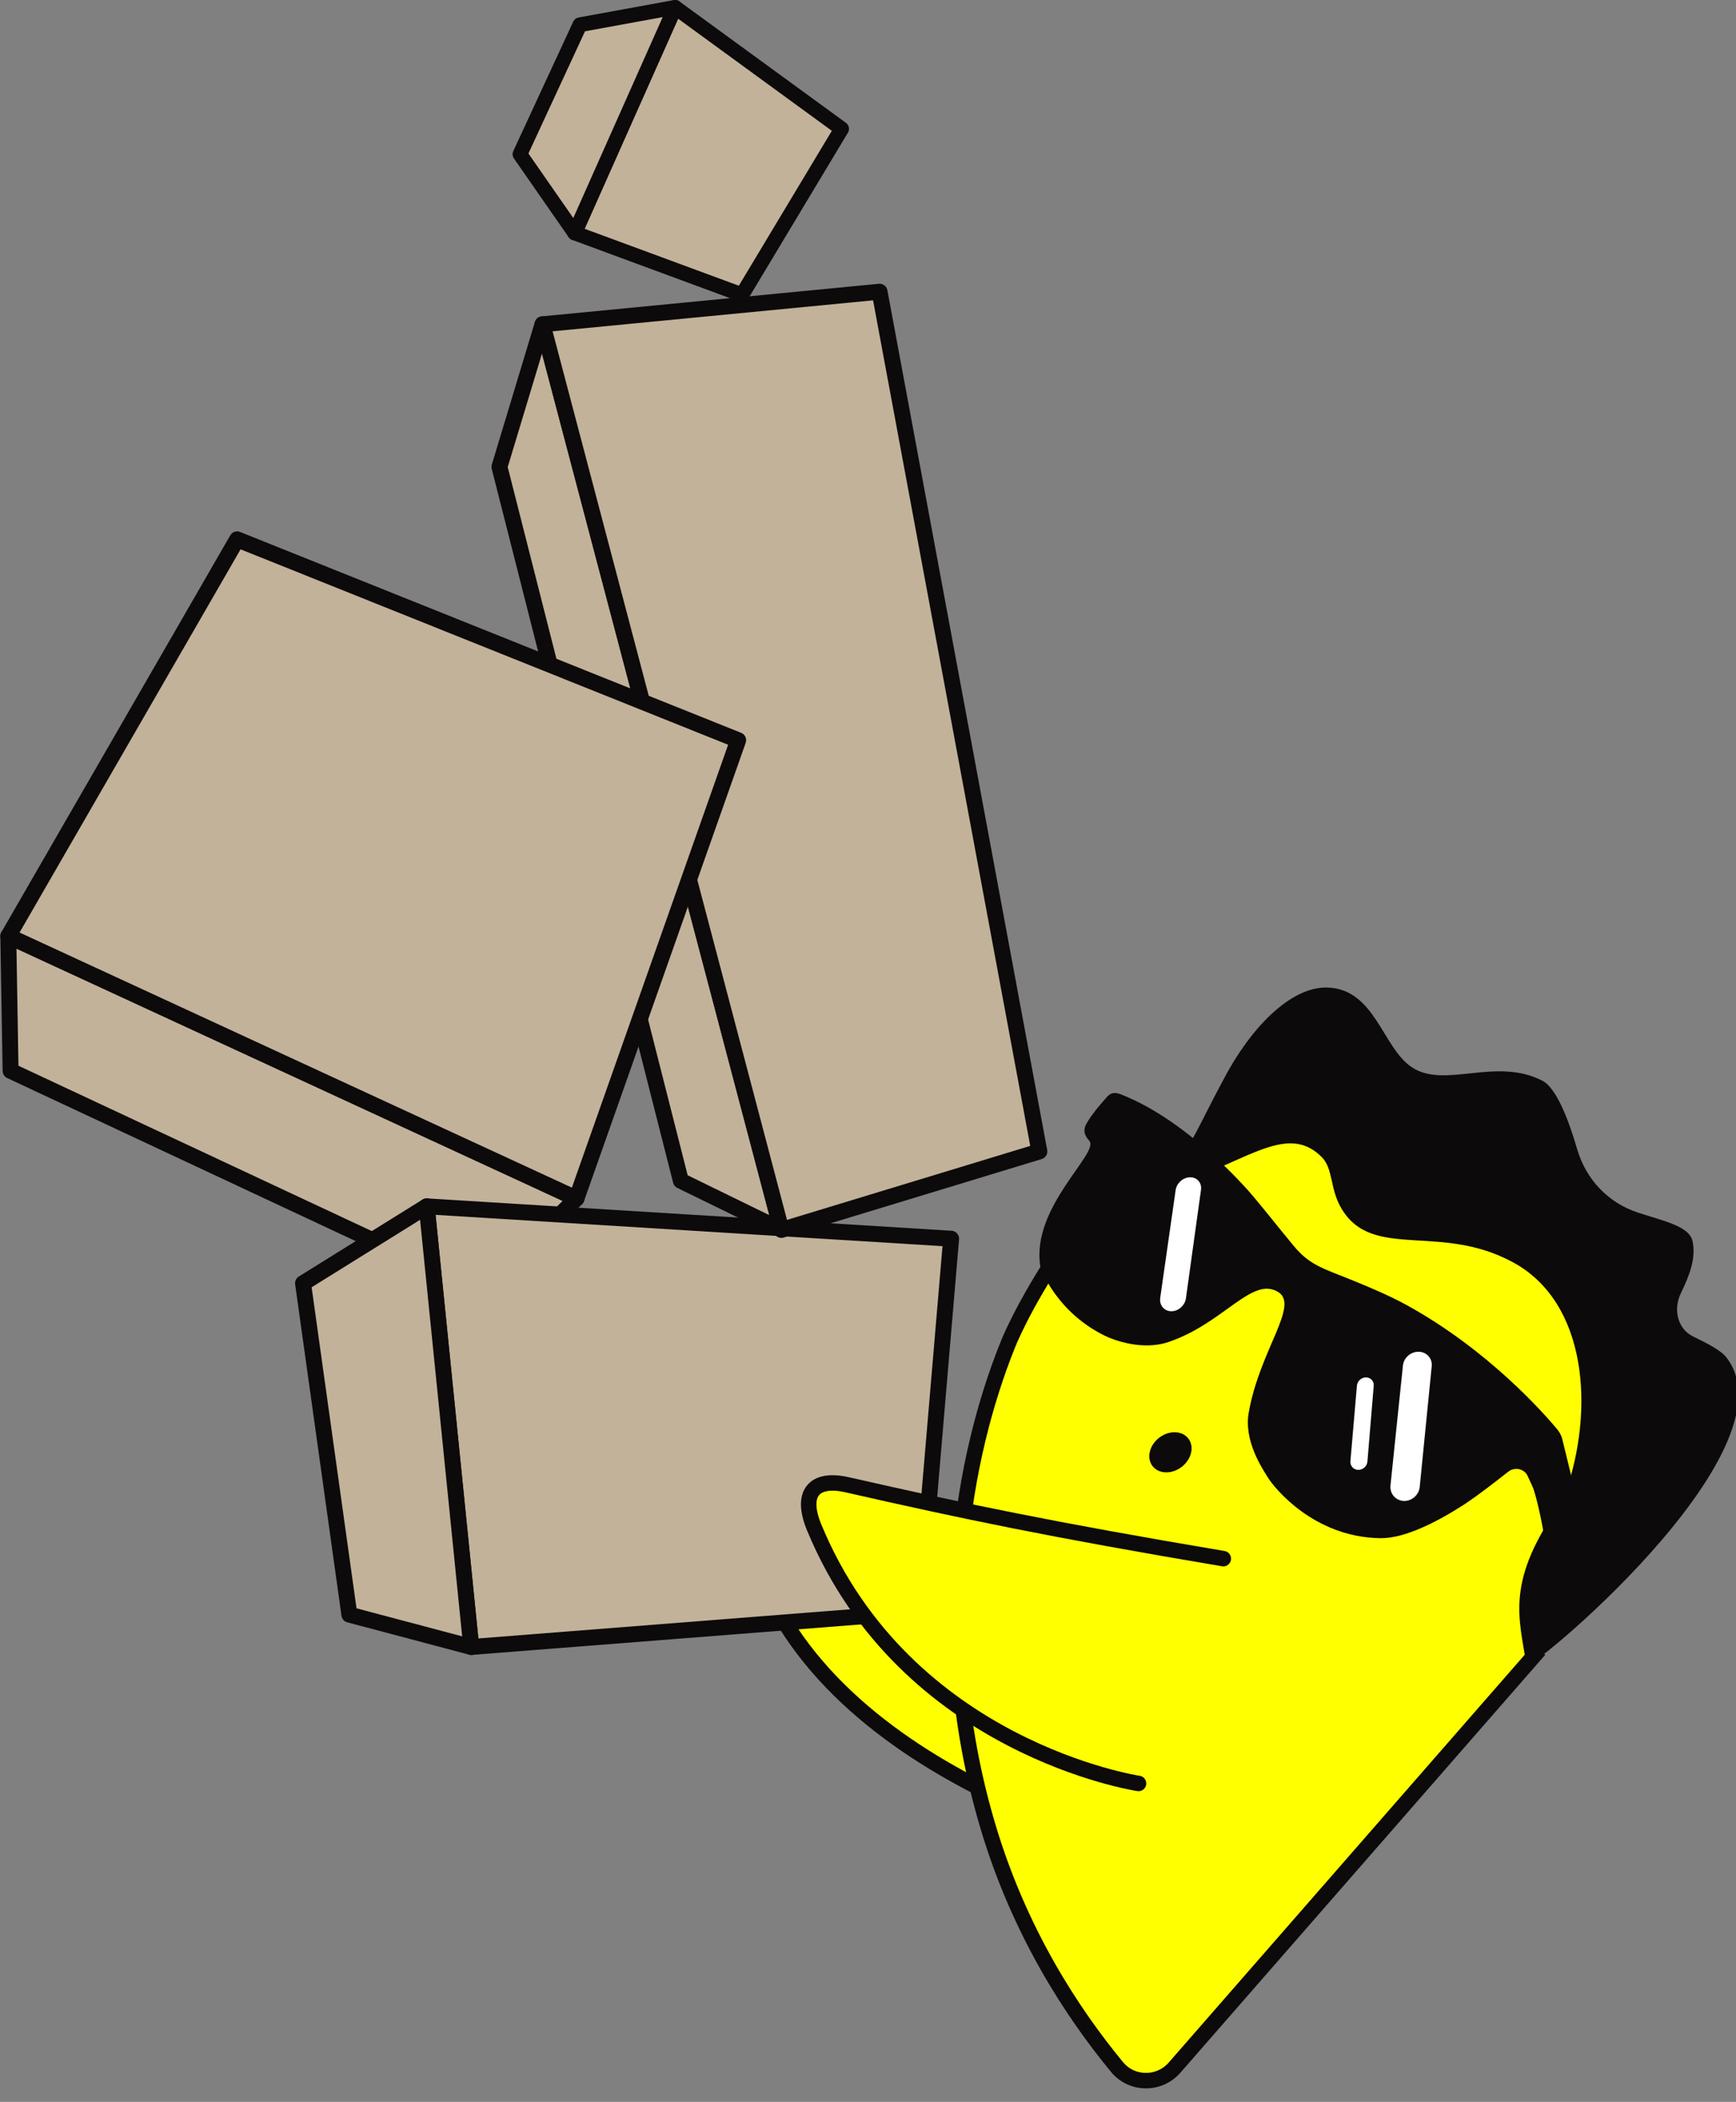
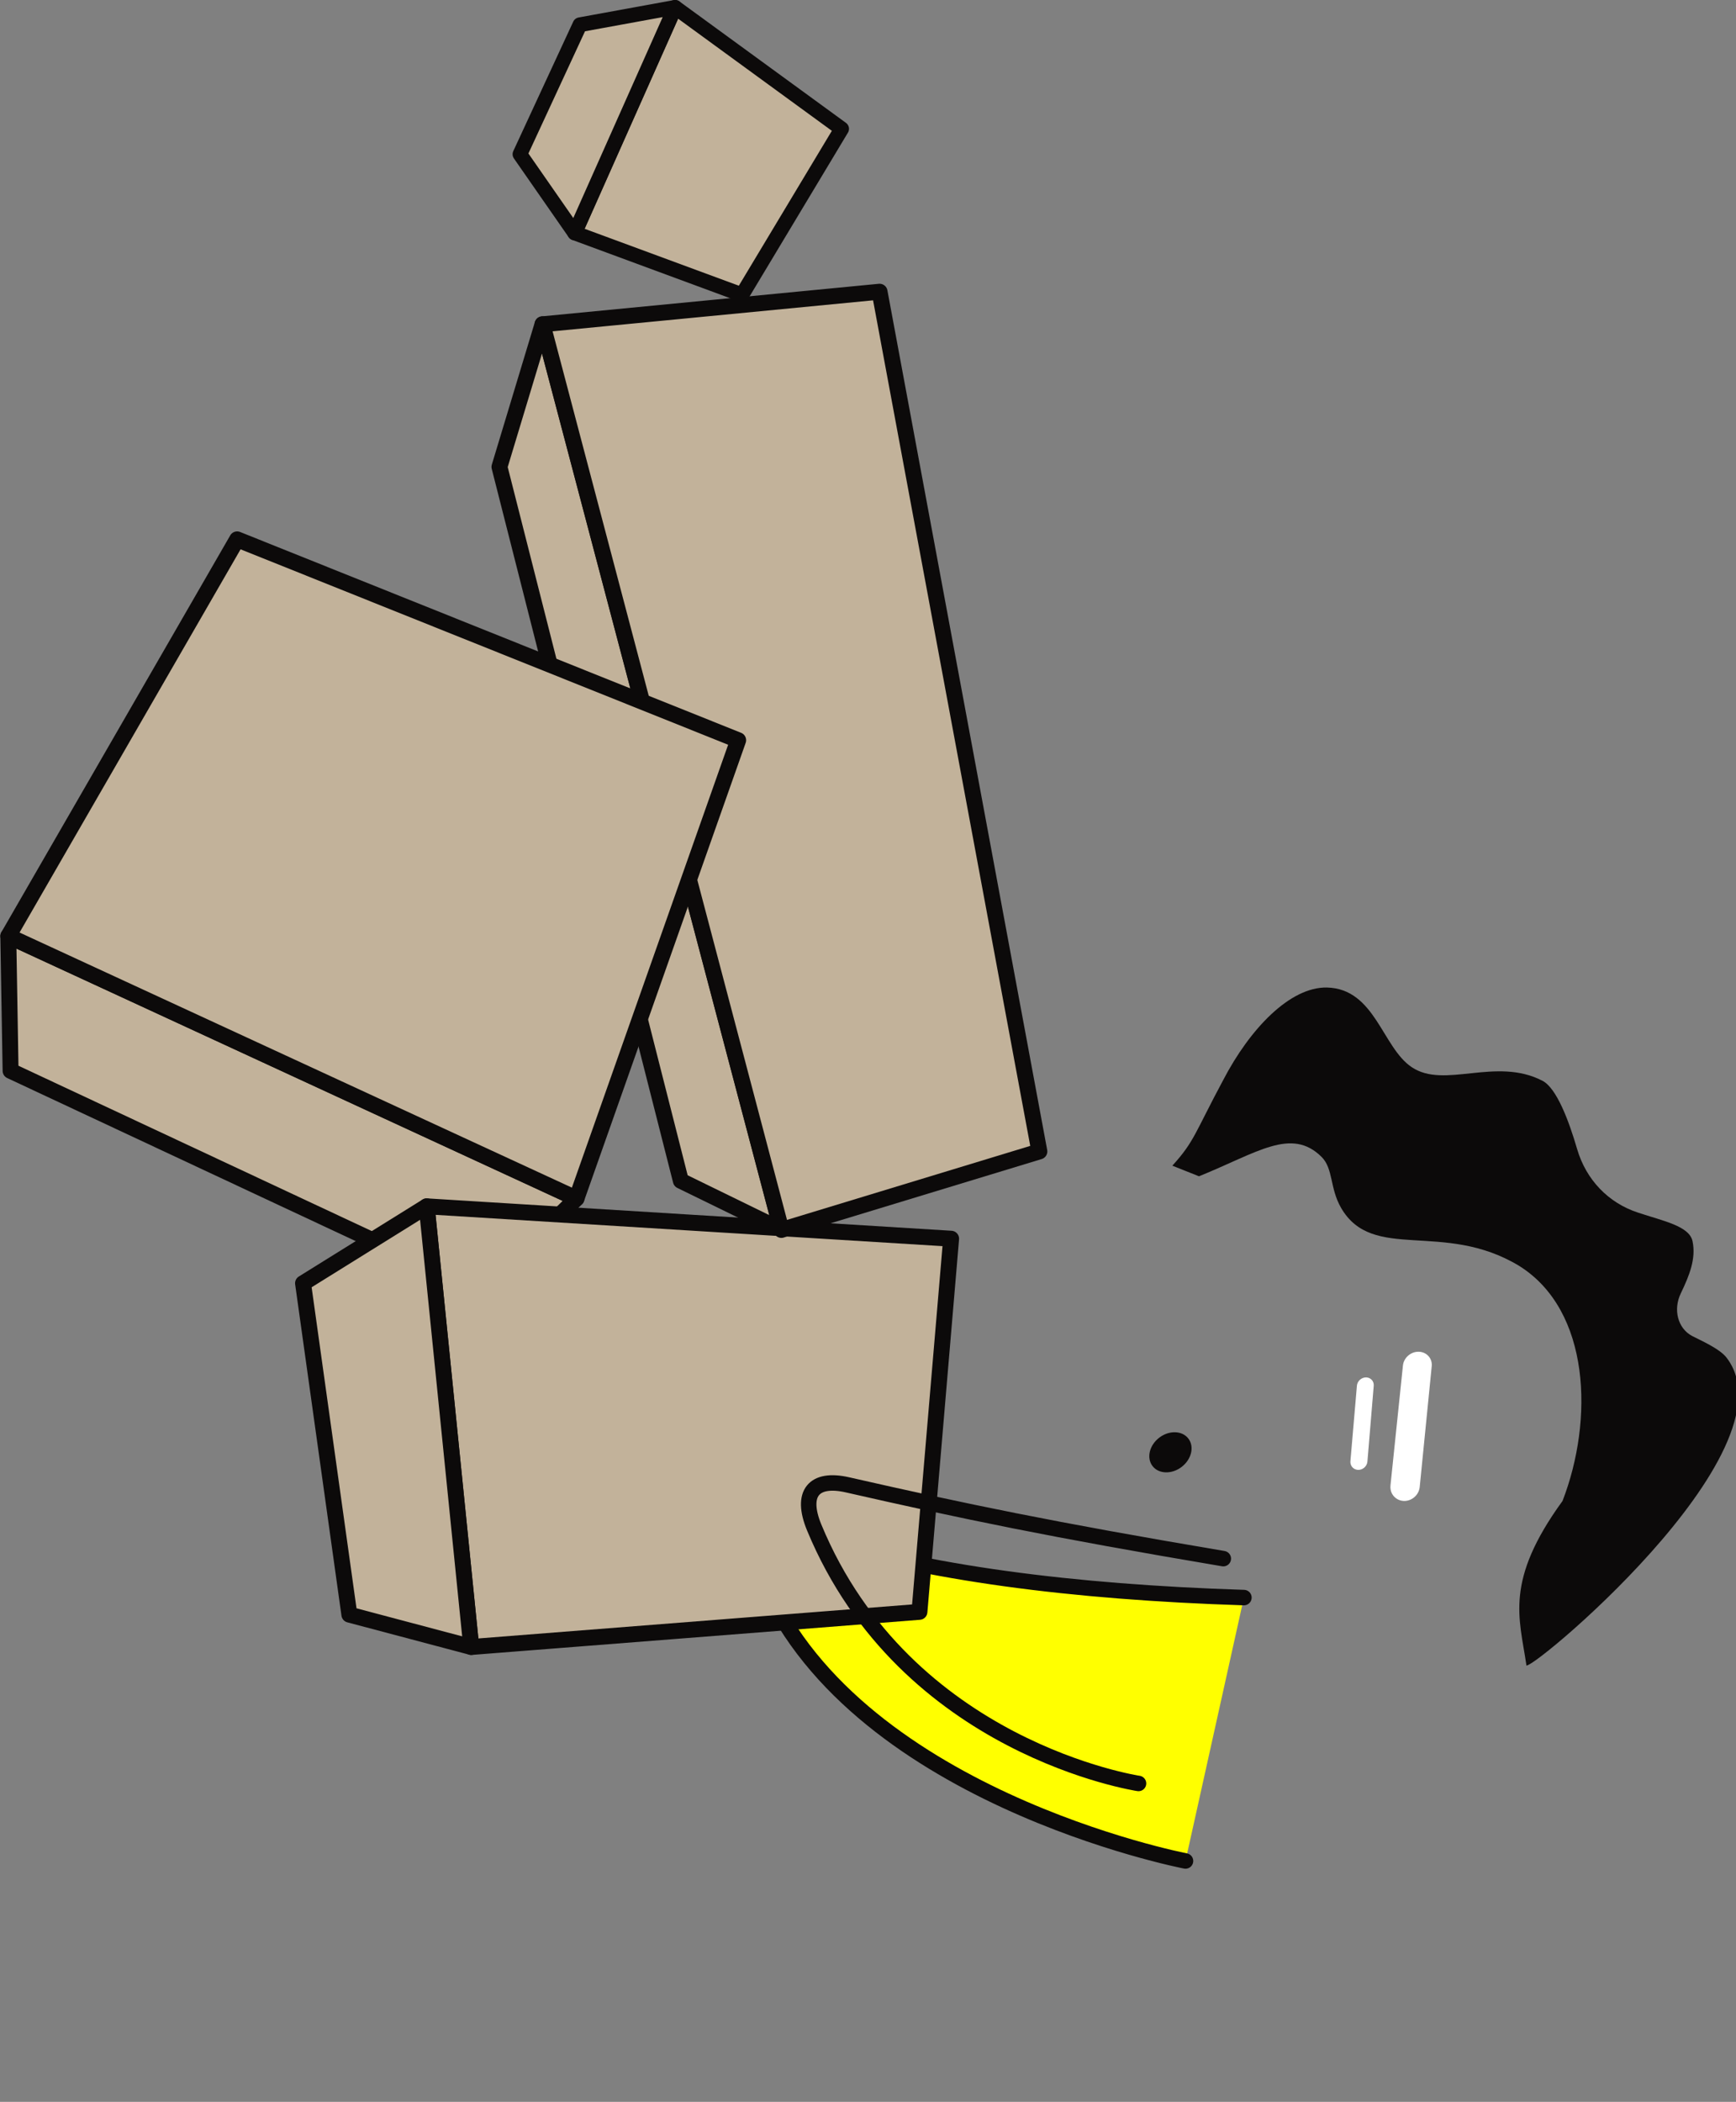
<svg xmlns="http://www.w3.org/2000/svg" width="252" height="305" viewBox="0 0 252 305" fill="none">
  <rect x="0" y="0" width="252" height="305" fill="#808080" stroke="none" />
  <g clip-path="url(#clip0_624_49591)">
    <path d="M172.089 270.045C172.089 270.045 122.953 260.595 110.331 228.255C108.373 223.241 113.042 221.512 117.812 223.024C134.263 228.236 155.544 231.026 180.568 231.825" fill="#FFFF00" />
    <path d="M172.089 270.045C172.089 270.045 122.953 260.595 110.331 228.255C108.373 223.241 113.042 221.512 117.812 223.024C134.263 228.236 155.544 231.026 180.568 231.825" stroke="#0C0A0A" stroke-width="2.246" stroke-miterlimit="10" stroke-linecap="round" />
-     <path d="M223.464 239.385L170.496 300.038C168.272 302.584 164.286 302.546 162.141 299.936C155.612 292.009 147.992 280.395 143.413 265.039C135.066 237.034 139.813 211.301 146.229 195.293C146.229 195.293 148.314 189.735 154.247 180.941C154.566 180.551 154.888 180.165 155.222 179.783C171.958 160.62 200.799 158.426 219.647 174.885C238.491 191.344 246.054 212.914 229.318 232.076C229.318 232.076 223.468 239.385 223.464 239.385Z" fill="#FFFF00" stroke="#0C0A0A" stroke-width="2.246" stroke-miterlimit="10" stroke-linecap="round" />
    <path d="M194.664 175.256C193.026 172.425 193.554 169.582 191.841 167.876C187.449 163.537 182.541 167.257 174.047 170.692C172.757 170.175 171.467 169.661 170.181 169.151C173.409 165.596 173.424 164.437 177.579 156.694C181.431 149.306 187.251 143.186 192.636 143.299C199.626 143.486 200.642 152.002 204.928 154.856C209.691 158.074 217.134 153.3 223.929 156.844C225.962 157.924 227.721 162.57 228.943 166.759C230.244 171.195 233.473 174.559 237.782 175.965C241.449 177.184 245.241 177.907 245.694 180.127C246.212 182.644 245.252 185.047 243.988 187.68C242.852 190.02 243.534 192.765 245.642 193.871C246.782 194.471 249.602 195.675 250.626 197.006C261.081 210.566 220.641 243.922 221.563 241.56C220.562 234.757 218.364 229.429 226.821 217.8C231.351 206.092 230.901 190.166 220.509 183.682C209.518 177.041 199.269 183.221 194.664 175.26V175.256Z" fill="#0C0A0A" />
    <path d="M1.206 135.836L1.536 155.389L69.913 187.376L83.683 173.917L1.206 135.836Z" fill="#C2B29A" stroke="#0C0A0A" stroke-width="2.31" stroke-linecap="round" stroke-linejoin="round" />
    <path d="M78.752 47.055L72.501 67.751C81.279 102.281 90.054 136.815 98.833 171.345C103.701 173.722 108.568 176.096 113.432 178.474C101.871 134.666 90.313 90.862 78.752 47.055Z" fill="#C2B29A" stroke="#0C0A0A" stroke-width="2.31" stroke-linecap="round" stroke-linejoin="round" />
    <path d="M138.066 179.749L133.468 233.895L68.406 238.995L61.941 175.05L138.066 179.749Z" fill="#C2B29A" stroke="#0C0A0A" stroke-width="2.31" stroke-linecap="round" stroke-linejoin="round" />
-     <path d="M177.576 226.174C152.679 221.977 139.971 219.319 123.013 215.464C118.134 214.354 116.136 216.69 118.194 221.666C131.481 253.74 165.268 258.795 165.268 258.795" fill="#FFFF00" />
    <path d="M177.576 226.174C152.679 221.977 139.971 219.319 123.013 215.464C118.134 214.354 116.136 216.69 118.194 221.666C131.481 253.74 165.268 258.795 165.268 258.795" stroke="#0C0A0A" stroke-width="2.246" stroke-miterlimit="10" stroke-linecap="round" />
    <path d="M113.428 178.474C125.912 174.679 138.392 170.88 150.876 167.085L127.678 42.33L78.752 47.059C90.313 90.866 101.871 134.67 113.432 178.478L113.428 178.474Z" fill="#C2B29A" stroke="#0C0A0A" stroke-width="2.31" stroke-linecap="round" stroke-linejoin="round" />
    <path d="M1.206 135.836L83.683 173.918L107.154 107.411L34.423 78.266L1.206 135.836Z" fill="#C2B29A" stroke="#0C0A0A" stroke-width="2.31" stroke-linecap="round" stroke-linejoin="round" />
    <path d="M61.941 175.05L43.989 186.214L50.713 234.3L68.406 238.995L61.941 175.05Z" fill="#C2B29A" stroke="#0C0A0A" stroke-width="2.31" stroke-linecap="round" stroke-linejoin="round" />
    <path d="M107.709 42.769L122.173 18.694L97.997 1.069L83.424 33.806L107.709 42.769Z" fill="#C2B29A" stroke="#0C0A0A" stroke-width="2.138" stroke-linecap="round" stroke-linejoin="round" />
    <path d="M83.424 33.806L75.478 22.38L84.182 3.589L97.997 1.069L83.424 33.806Z" fill="#C2B29A" stroke="#0C0A0A" stroke-width="2.138" stroke-linecap="round" stroke-linejoin="round" />
-     <path d="M160.569 159.304C161.192 158.576 161.758 158.434 162.688 158.794C172.971 162.799 181.907 173.591 181.907 173.591C183.332 175.26 185.252 177.705 187.663 180.634C189.201 182.498 190.483 183.473 193.393 184.616C197.803 186.345 201.497 187.898 204.133 189.345C216.148 195.941 224.271 205.279 225.992 207.341C226.273 207.675 226.502 208.046 226.663 208.451C226.708 208.564 226.746 208.676 226.764 208.77C226.764 208.77 232.097 230.31 232.014 231.709C231.981 232.286 231.789 232.845 231.411 233.291L226.854 235.17C225.639 236.606 224.402 239.254 222.951 238.091C222.662 237.859 222.557 237.469 222.692 237.12C223.157 235.913 223.817 233.97 224.432 232.099C225.534 228.746 223.656 219.229 222.576 215.974C222.576 215.974 222.178 215.096 221.758 214.181C221.274 213.124 219.883 212.82 218.931 213.566C217.108 214.988 214.483 217.058 212.417 218.393C208.659 220.815 203.919 223.26 200.368 223.208C190.558 223.065 184.869 215.689 184.153 214.564C183.144 212.981 180.557 209.074 181.262 205.016C182.848 195.881 188.706 189.39 185.518 187.47C181.704 185.171 177.636 192.034 169.614 194.741C165.898 195.998 161.796 194.539 160.258 193.77C153.381 190.339 151.086 184.238 151.003 183.709C149.683 175.148 159.602 167.348 158.139 165.559C157.843 165.195 156.977 164.366 157.704 163.065C158.589 161.49 160.239 159.698 160.573 159.308L160.569 159.304Z" fill="#0C0A0A" />
    <path d="M202.832 217.534C203.098 217.687 203.409 217.781 203.743 217.8C204.921 217.86 205.971 216.952 206.087 215.775L207.831 198.247C207.943 197.115 207.096 196.177 205.944 196.151C204.797 196.125 203.773 197.017 203.653 198.142L201.842 215.565C201.756 216.401 202.164 217.151 202.832 217.534Z" fill="white" />
    <path d="M196.599 213.139C196.761 213.232 196.952 213.285 197.158 213.293C197.841 213.308 198.441 212.764 198.497 212.077L199.412 201.09C199.468 200.422 198.966 199.879 198.291 199.875C197.619 199.875 197.027 200.411 196.971 201.079L196.029 212.029C195.988 212.505 196.221 212.929 196.599 213.143V213.139Z" fill="white" />
-     <path d="M169.217 190.069C169.446 190.196 169.716 190.271 170.012 190.275C171.047 190.29 172.007 189.446 172.153 188.389L174.339 172.654C174.482 171.634 173.769 170.824 172.753 170.835C171.741 170.85 170.803 171.679 170.657 172.691L168.418 188.34C168.309 189.09 168.643 189.746 169.217 190.065V190.069Z" fill="white" />
    <path d="M171.527 212.867C172.964 211.767 173.402 209.924 172.505 208.751C171.608 207.579 169.715 207.52 168.277 208.62C166.84 209.719 166.402 211.562 167.299 212.735C168.196 213.907 170.089 213.966 171.527 212.867Z" fill="#0C0A0A" />
  </g>
  <defs>
    <clipPath id="clip0_624_49591">
      <rect width="252" height="305" fill="white" />
    </clipPath>
  </defs>
</svg>